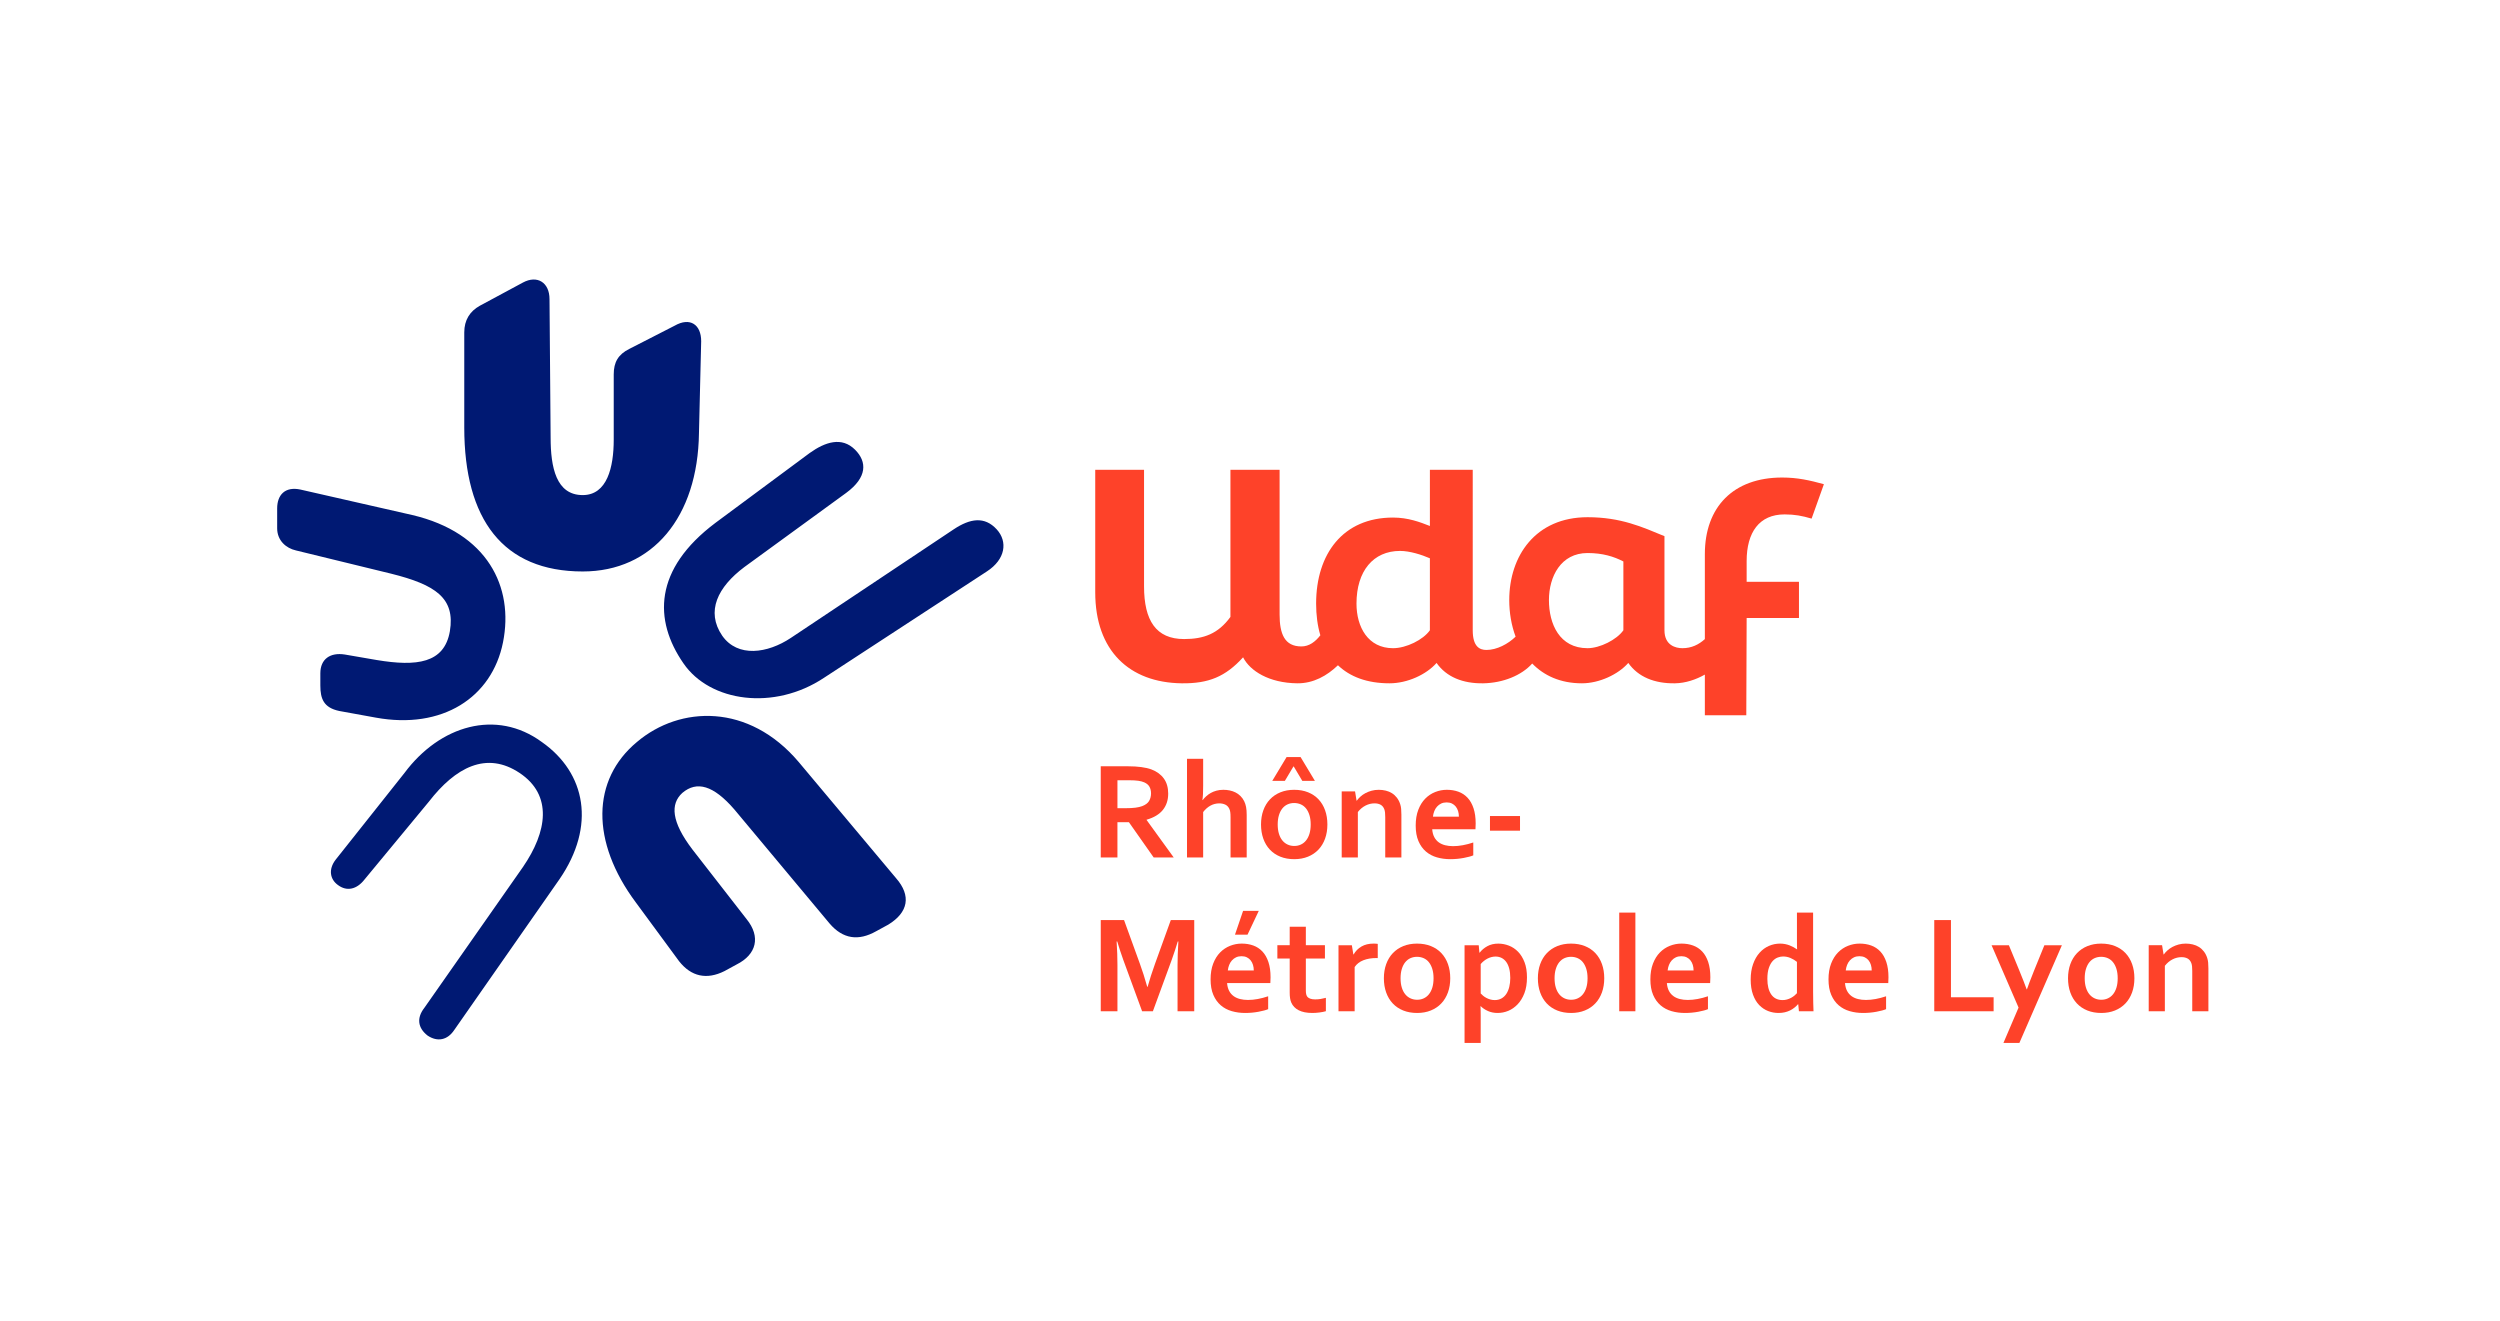
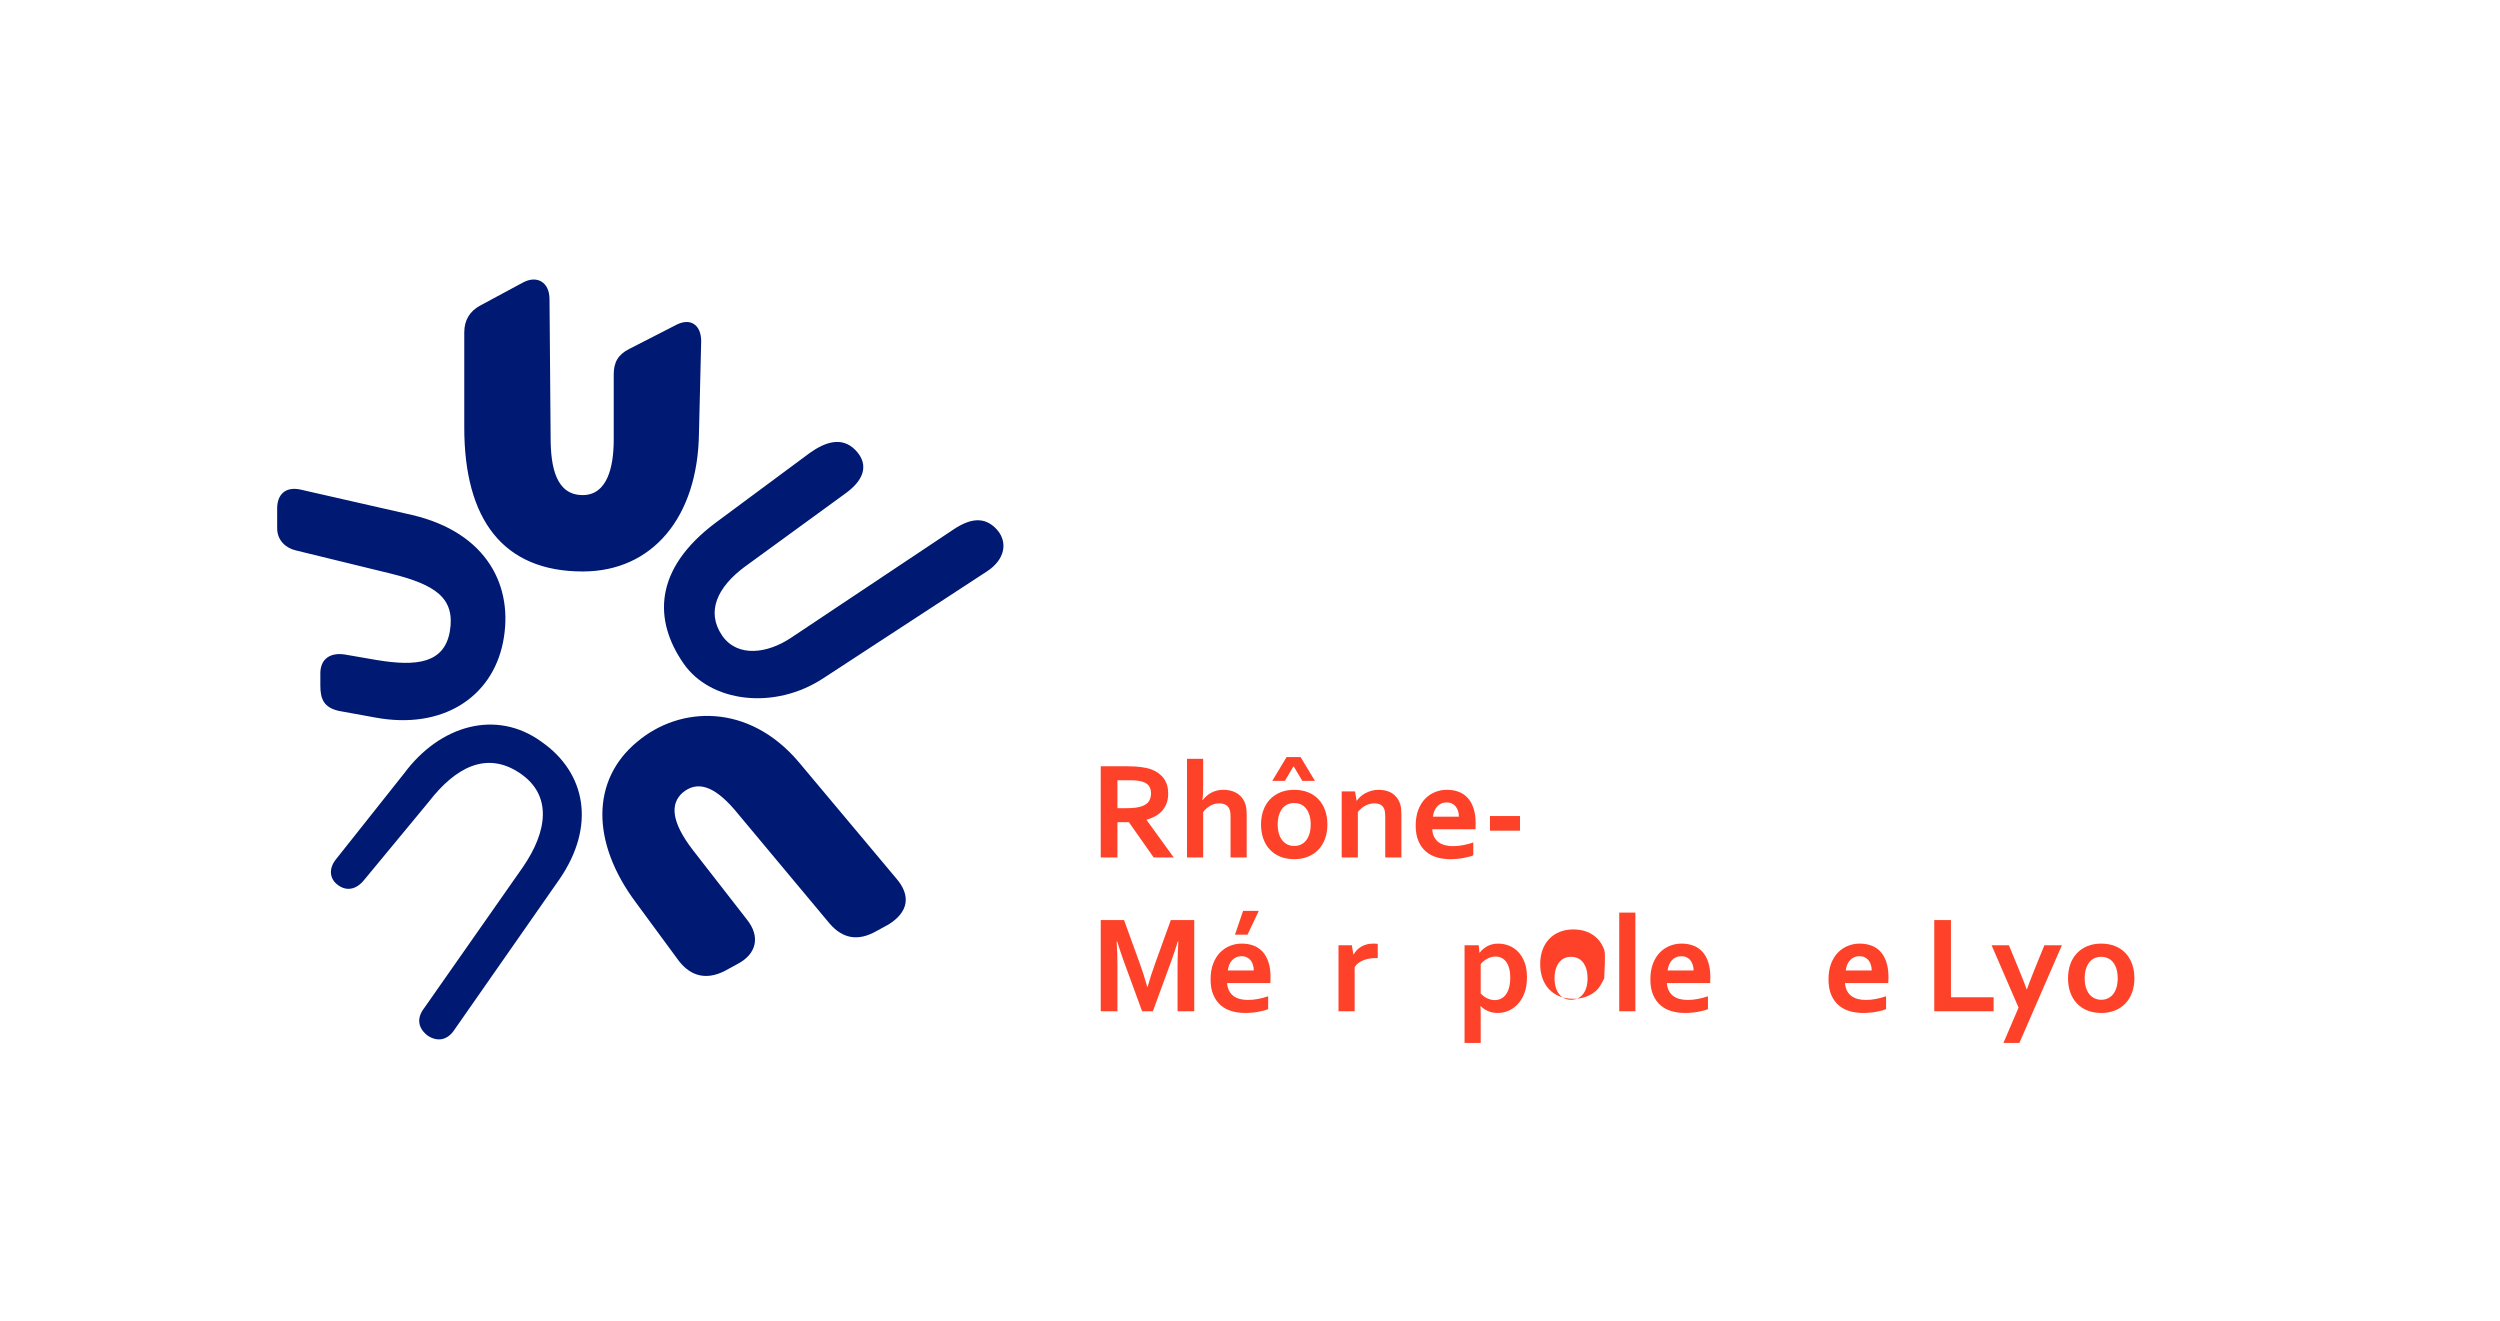
<svg xmlns="http://www.w3.org/2000/svg" version="1.1" id="Calque_1" x="0px" y="0px" width="438.893px" height="231.893px" viewBox="0 0 438.893 231.893" enable-background="new 0 0 438.893 231.893" xml:space="preserve">
  <path fill="#001973" d="M119.987,116.458c4.664,6.802,15.937,8.357,24.683,2.527l28.57-18.658c3.304-2.138,3.693-5.248,1.749-7.385  c-2.138-2.332-4.664-1.944-7.58,0l-28.57,19.047c-4.081,2.721-9.329,3.498-12.05-0.389c-2.915-4.276-0.777-8.551,3.887-12.05  l17.88-13.022c3.693-2.721,3.693-5.442,1.555-7.58c-2.332-2.332-5.248-1.36-7.968,0.583l-16.52,12.244  C114.739,99.938,114.739,108.878,119.987,116.458z M79.738,180.835l18.481-26.479c6.414-9.329,4.664-18.658-3.11-24.1  c-7.968-5.831-17.88-2.915-24.1,5.442l-12.068,15.206c-1.36,1.749-0.972,3.498,0.389,4.47c1.555,1.166,3.304,0.777,4.664-0.972  l11.29-13.652c4.664-6.025,10.106-8.94,15.937-5.053c5.831,3.887,4.859,10.301,0.583,16.52l-17.315,24.73  c-1.36,1.749-1.166,3.498,0.583,4.859C76.822,182.973,78.572,182.584,79.738,180.835z M65.957,125.981  c11.661,2.138,20.407-3.498,22.35-13.216c1.944-9.718-2.721-19.241-15.937-22.35l-19.63-4.47c-2.721-0.583-4.081,0.972-4.081,3.304  v3.498c0,2.138,1.555,3.498,3.304,3.887l16.714,4.081c7.774,1.944,11.272,4.276,10.301,10.106  c-0.972,5.636-5.831,6.219-12.827,5.053l-5.636-0.972c-2.527-0.389-4.276,0.777-4.276,3.304v2.138c0,2.332,0.583,3.887,3.304,4.47  L65.957,125.981z M127.178,170.487l2.138-1.166c3.498-1.749,4.276-4.859,1.749-7.968l-9.523-12.244  c-3.693-4.859-3.887-7.968-1.749-9.912c2.527-2.138,5.442-1.36,9.135,2.915l16.714,20.018c2.332,2.721,5.053,3.11,8.163,1.36  l2.138-1.166c3.498-2.138,4.081-5.053,1.36-8.163l-17.103-20.407c-8.746-10.301-20.796-9.912-28.375-3.498  c-7.968,6.608-8.163,17.492-0.194,28.181l7.58,10.301C121.347,171.459,124.068,172.042,127.178,170.487z M102.301,100.326  c12.244,0,20.213-9.523,20.407-24.294l0.389-16.131c0-2.915-1.944-4.276-4.664-2.721l-7.968,4.081  c-1.944,0.972-2.721,2.332-2.721,4.47v11.467c0,4.859-1.166,9.718-5.442,9.718c-4.664,0-5.636-4.859-5.636-10.106L96.47,52.516  c0-2.915-2.138-4.276-4.664-2.915l-7.58,4.081c-1.749,0.972-2.721,2.527-2.721,4.664v16.714  C81.505,91.192,88.307,100.326,102.301,100.326z" />
-   <path fill="#FE4229" d="M313.293,90.307c1.788,0,3.083,0.247,4.747,0.74l2.158-6.042c-2.466-0.678-4.624-1.171-7.336-1.171  c-8.569,0-13.563,5.179-13.563,13.44v14.928c-1.093,0.979-2.347,1.594-3.946,1.594c-1.171,0-3.144-0.493-3.144-3.144V94.129  c-3.884-1.603-7.645-3.329-13.501-3.329c-9.124,0-13.748,6.781-13.748,14.549c0,2.195,0.365,4.404,1.116,6.42  c-1.322,1.286-3.294,2.335-5.123,2.335c-1.171,0-2.404-0.555-2.404-3.452V82.477h-7.521v9.864c-1.726-0.678-3.822-1.48-6.473-1.48  c-8.816,0-13.501,6.412-13.501,15.104c0,2.013,0.243,3.886,0.742,5.566c-0.885,1.132-1.958,1.956-3.332,1.956  c-2.959,0-3.822-2.219-3.822-5.61v-25.4h-8.631v25.831c-2.158,2.959-4.685,3.884-8.138,3.884c-4.932,0-7.028-3.267-7.028-9.247  V82.477h-8.569v21.516c0,10.234,5.98,15.844,15.166,15.967c4.747,0.062,7.706-1.171,10.789-4.562c1.233,2.404,4.562,4.5,9.494,4.562  c2.853,0.035,5.262-1.341,7.161-3.169c2.093,2.004,5.076,3.169,9.053,3.169c3.144,0,6.473-1.541,8.261-3.576  c1.726,2.466,4.624,3.637,8.199,3.576c3.456-0.061,6.726-1.378,8.592-3.474c2.057,2.114,4.934,3.474,8.731,3.474  c3.021,0,6.35-1.541,8.138-3.576c1.726,2.466,4.624,3.637,8.199,3.576c1.866-0.033,3.672-0.647,5.24-1.532v7.142h7.275l0.062-17.077  h9.186v-6.35h-9.186v-3.637C306.635,93.451,308.854,90.307,313.293,90.307z M251.026,110.651c-1.171,1.665-4.131,3.144-6.473,3.144  c-4.377,0-6.412-3.699-6.412-7.83c0-5.733,2.959-9.247,7.645-9.247c1.726,0,3.822,0.678,5.24,1.295V110.651z M284.996,110.651  c-1.171,1.665-4.131,3.144-6.288,3.144c-4.932,0-6.781-4.254-6.781-8.446c0-4.131,2.096-8.261,6.781-8.261  c2.651,0,4.624,0.617,6.288,1.48V110.651z" />
  <g>
    <path fill="#FE4229" d="M205.086,139.337c0,1.117-0.309,2.063-0.927,2.841c-0.618,0.777-1.573,1.354-2.865,1.729v0.048l4.762,6.58   h-3.518l-4.354-6.197h-2.01v6.197h-2.931v-16.006h4.869c0.805,0,1.555,0.046,2.249,0.138c0.693,0.092,1.288,0.229,1.782,0.413   c0.941,0.359,1.667,0.891,2.177,1.597C204.831,137.381,205.086,138.269,205.086,139.337z M197.622,141.885   c0.67,0,1.238-0.03,1.705-0.089c0.467-0.06,0.859-0.15,1.179-0.269c0.59-0.224,0.999-0.528,1.226-0.916   c0.227-0.387,0.341-0.832,0.341-1.333c0-0.431-0.09-0.812-0.269-1.143c-0.18-0.331-0.484-0.592-0.915-0.784   c-0.279-0.127-0.63-0.221-1.053-0.281c-0.423-0.06-0.945-0.089-1.567-0.089h-2.094v4.904H197.622z" />
    <path fill="#FE4229" d="M211.223,137.938c0,0.598-0.01,1.09-0.03,1.477c-0.02,0.387-0.054,0.736-0.102,1.047h0.048   c0.167-0.223,0.373-0.447,0.616-0.67c0.243-0.223,0.51-0.417,0.801-0.58s0.622-0.297,0.993-0.401   c0.371-0.104,0.779-0.155,1.226-0.155c0.383,0,0.755,0.038,1.119,0.113c0.363,0.076,0.702,0.193,1.017,0.353   s0.602,0.367,0.861,0.622s0.477,0.558,0.652,0.909c0.151,0.303,0.263,0.646,0.335,1.029c0.071,0.383,0.107,0.85,0.107,1.399v7.453   h-2.835v-7.07c0-0.358-0.016-0.652-0.048-0.879c-0.032-0.228-0.088-0.425-0.168-0.592c-0.167-0.351-0.406-0.598-0.718-0.742   c-0.311-0.144-0.666-0.215-1.064-0.215c-0.55,0.008-1.059,0.14-1.525,0.395c-0.466,0.255-0.895,0.63-1.286,1.124v7.979h-2.835   v-17.322h2.835V137.938z" />
    <path fill="#FE4229" d="M233.032,144.745c0,0.909-0.136,1.739-0.407,2.488s-0.66,1.392-1.167,1.926   c-0.506,0.535-1.119,0.947-1.836,1.238s-1.519,0.437-2.404,0.437c-0.909,0-1.725-0.146-2.446-0.437   c-0.722-0.291-1.334-0.704-1.836-1.238c-0.502-0.534-0.887-1.176-1.154-1.926c-0.268-0.75-0.401-1.579-0.401-2.488   s0.136-1.739,0.407-2.488s0.66-1.392,1.167-1.926c0.506-0.535,1.118-0.947,1.836-1.238s1.52-0.437,2.405-0.437   c0.909,0,1.725,0.146,2.446,0.437s1.334,0.704,1.836,1.238c0.502,0.534,0.887,1.176,1.154,1.926S233.032,143.835,233.032,144.745z    M225.866,132.914h2.464l2.513,4.175h-2.213l-1.507-2.536h-0.048l-1.507,2.536h-2.213L225.866,132.914z M230.101,144.745   c0-0.614-0.071-1.156-0.215-1.627s-0.343-0.865-0.599-1.185c-0.255-0.319-0.562-0.558-0.921-0.718   c-0.359-0.159-0.75-0.239-1.172-0.239c-0.415,0-0.8,0.08-1.154,0.239c-0.355,0.16-0.66,0.399-0.916,0.718   c-0.255,0.319-0.454,0.714-0.598,1.185s-0.216,1.013-0.216,1.627s0.072,1.156,0.216,1.627s0.345,0.863,0.604,1.178   c0.259,0.315,0.566,0.555,0.921,0.718c0.355,0.164,0.744,0.246,1.167,0.246s0.81-0.082,1.16-0.246   c0.351-0.163,0.654-0.402,0.909-0.718c0.255-0.315,0.455-0.708,0.599-1.178S230.101,145.359,230.101,144.745z" />
    <path fill="#FE4229" d="M238.152,140.558h0.048c0.167-0.239,0.379-0.475,0.634-0.706c0.255-0.231,0.546-0.435,0.874-0.61   s0.688-0.317,1.083-0.425c0.395-0.107,0.815-0.161,1.262-0.161c0.423,0,0.832,0.048,1.226,0.144   c0.395,0.096,0.756,0.245,1.083,0.448c0.327,0.204,0.616,0.467,0.867,0.79c0.251,0.323,0.448,0.708,0.592,1.155   c0.08,0.247,0.134,0.516,0.162,0.807c0.028,0.292,0.042,0.628,0.042,1.011v7.524h-2.835v-7.082c0-0.311-0.012-0.578-0.036-0.802   c-0.024-0.223-0.068-0.418-0.131-0.586c-0.144-0.367-0.361-0.63-0.652-0.79s-0.644-0.239-1.059-0.239   c-0.55,0-1.079,0.13-1.585,0.389c-0.507,0.259-0.955,0.636-1.346,1.13v7.979h-2.835v-11.592h2.345L238.152,140.558z" />
    <path fill="#FE4229" d="M255.103,148.549c0.551,0,1.125-0.056,1.723-0.167c0.599-0.112,1.205-0.271,1.818-0.479v2.261   c-0.367,0.16-0.929,0.312-1.687,0.455s-1.543,0.215-2.356,0.215c-0.822,0-1.602-0.105-2.339-0.317   c-0.738-0.211-1.382-0.552-1.932-1.023c-0.55-0.47-0.987-1.081-1.31-1.83c-0.323-0.75-0.484-1.659-0.484-2.728   c0-1.053,0.151-1.974,0.455-2.764c0.303-0.789,0.71-1.443,1.22-1.962c0.51-0.518,1.095-0.907,1.752-1.166   c0.658-0.259,1.338-0.389,2.04-0.389c0.734,0,1.41,0.111,2.028,0.335c0.618,0.223,1.152,0.574,1.603,1.053s0.802,1.094,1.053,1.848   c0.251,0.753,0.377,1.645,0.377,2.673c-0.008,0.399-0.02,0.738-0.036,1.017h-7.596c0.04,0.534,0.16,0.991,0.359,1.37   c0.199,0.379,0.46,0.686,0.784,0.921c0.323,0.235,0.7,0.407,1.13,0.514C254.134,148.495,254.601,148.549,255.103,148.549z    M253.967,140.869c-0.359,0-0.678,0.066-0.957,0.197c-0.279,0.132-0.521,0.311-0.724,0.539c-0.204,0.227-0.365,0.492-0.485,0.795   c-0.119,0.303-0.199,0.626-0.239,0.969h4.558c0-0.343-0.046-0.666-0.138-0.969s-0.227-0.568-0.407-0.795   c-0.179-0.228-0.403-0.407-0.67-0.539C254.639,140.935,254.326,140.869,253.967,140.869z" />
    <path fill="#FE4229" d="M261.575,143.261h5.275v2.572h-5.275V143.261z" />
    <path fill="#FE4229" d="M201.474,173.24c0.351-1.26,0.786-2.612,1.304-4.055l2.764-7.656h4.115v16.006h-2.931v-8.111   c0-1.188,0.048-2.568,0.144-4.139h-0.108c-0.136,0.455-0.295,0.965-0.479,1.531s-0.375,1.125-0.574,1.675l-3.314,9.044h-1.89   l-3.314-9.044c-0.199-0.55-0.391-1.108-0.574-1.675s-0.343-1.077-0.479-1.531h-0.108c0.096,1.476,0.144,2.851,0.144,4.127v8.123   h-2.931v-16.006h4.091l2.763,7.621c0.463,1.268,0.897,2.632,1.304,4.091H201.474z" />
    <path fill="#FE4229" d="M219.095,175.549c0.551,0,1.125-0.056,1.723-0.167c0.599-0.112,1.205-0.271,1.818-0.479v2.261   c-0.367,0.16-0.929,0.312-1.687,0.455s-1.543,0.215-2.356,0.215c-0.822,0-1.602-0.105-2.339-0.317   c-0.738-0.211-1.382-0.552-1.932-1.023c-0.55-0.47-0.987-1.081-1.31-1.83c-0.323-0.75-0.484-1.659-0.484-2.728   c0-1.053,0.151-1.974,0.455-2.764c0.303-0.789,0.71-1.443,1.22-1.962c0.51-0.518,1.095-0.907,1.752-1.166   c0.658-0.259,1.338-0.389,2.04-0.389c0.734,0,1.41,0.111,2.028,0.335c0.618,0.223,1.152,0.574,1.603,1.053s0.802,1.094,1.053,1.848   c0.251,0.753,0.377,1.645,0.377,2.673c-0.008,0.399-0.02,0.738-0.036,1.017h-7.596c0.04,0.534,0.16,0.991,0.359,1.37   c0.199,0.379,0.46,0.686,0.784,0.921c0.323,0.235,0.7,0.407,1.13,0.514C218.126,175.495,218.593,175.549,219.095,175.549z    M217.958,167.869c-0.359,0-0.678,0.066-0.957,0.197c-0.279,0.132-0.521,0.311-0.724,0.539c-0.204,0.227-0.365,0.492-0.485,0.795   c-0.119,0.303-0.199,0.626-0.239,0.969h4.558c0-0.343-0.046-0.666-0.138-0.969s-0.227-0.568-0.407-0.795   c-0.179-0.228-0.403-0.407-0.67-0.539C218.63,167.935,218.317,167.869,217.958,167.869z M220.985,159.914l-1.974,4.175h-2.201   l1.423-4.175H220.985z" />
-     <path fill="#FE4229" d="M232.769,177.523c-0.319,0.096-0.7,0.171-1.143,0.227c-0.442,0.056-0.855,0.083-1.238,0.083   c-0.973,0-1.769-0.157-2.387-0.472c-0.618-0.315-1.055-0.768-1.31-1.358c-0.184-0.423-0.275-0.997-0.275-1.723v-6.005h-2.166   v-2.333h2.166v-3.242h2.835v3.242h3.35v2.333h-3.35v5.634c0,0.447,0.068,0.778,0.203,0.993c0.239,0.367,0.714,0.55,1.424,0.55   c0.327,0,0.652-0.026,0.975-0.078c0.323-0.052,0.628-0.118,0.915-0.197V177.523z" />
    <path fill="#FE4229" d="M241.873,168.192h-0.239c-0.869,0-1.633,0.129-2.291,0.389c-0.658,0.259-1.167,0.656-1.525,1.19v7.764   h-2.835v-11.592h2.345l0.263,1.615h0.048c0.335-0.59,0.795-1.055,1.382-1.394c0.586-0.339,1.29-0.508,2.111-0.508   c0.287,0,0.534,0.016,0.742,0.048V168.192z" />
-     <path fill="#FE4229" d="M254.601,171.745c0,0.909-0.136,1.739-0.407,2.488s-0.66,1.392-1.167,1.926   c-0.506,0.535-1.119,0.947-1.836,1.238s-1.519,0.437-2.404,0.437c-0.909,0-1.725-0.146-2.446-0.437   c-0.722-0.291-1.334-0.704-1.836-1.238c-0.502-0.534-0.887-1.176-1.154-1.926c-0.268-0.75-0.401-1.579-0.401-2.488   s0.136-1.739,0.407-2.488s0.66-1.392,1.167-1.926c0.506-0.535,1.118-0.947,1.836-1.238s1.52-0.437,2.405-0.437   c0.909,0,1.725,0.146,2.446,0.437s1.334,0.704,1.836,1.238c0.502,0.534,0.887,1.176,1.154,1.926S254.601,170.835,254.601,171.745z    M251.67,171.745c0-0.614-0.071-1.156-0.215-1.627s-0.343-0.865-0.599-1.185c-0.255-0.319-0.562-0.558-0.921-0.718   c-0.359-0.159-0.75-0.239-1.172-0.239c-0.415,0-0.8,0.08-1.154,0.239c-0.355,0.16-0.66,0.399-0.916,0.718   c-0.255,0.319-0.454,0.714-0.598,1.185s-0.216,1.013-0.216,1.627s0.072,1.156,0.216,1.627s0.345,0.863,0.604,1.178   c0.259,0.315,0.566,0.555,0.921,0.718c0.355,0.164,0.744,0.246,1.167,0.246s0.81-0.082,1.16-0.246   c0.351-0.163,0.654-0.402,0.909-0.718c0.255-0.315,0.455-0.708,0.599-1.178S251.67,172.359,251.67,171.745z" />
    <path fill="#FE4229" d="M262.915,177.833c-0.622,0-1.187-0.113-1.693-0.341c-0.507-0.227-0.927-0.508-1.262-0.843h-0.048   c0.008,0.16,0.016,0.385,0.024,0.676s0.012,0.608,0.012,0.951v4.821h-2.835v-17.154h2.488l0.12,1.304h0.048   c0.351-0.462,0.802-0.843,1.352-1.143c0.551-0.299,1.188-0.448,1.914-0.448c0.63,0,1.25,0.118,1.86,0.353   c0.61,0.235,1.15,0.596,1.621,1.083c0.471,0.486,0.847,1.101,1.13,1.842c0.283,0.742,0.425,1.623,0.425,2.644   c0,1.077-0.151,2.008-0.455,2.793s-0.702,1.436-1.196,1.95c-0.495,0.515-1.043,0.896-1.645,1.143S263.553,177.833,262.915,177.833z    M262.544,167.928c-0.495,0.008-0.965,0.13-1.412,0.365s-0.841,0.552-1.184,0.951v5.168c0.119,0.135,0.263,0.271,0.431,0.406   c0.167,0.136,0.354,0.259,0.562,0.371s0.437,0.203,0.688,0.275c0.251,0.071,0.512,0.107,0.783,0.107   c0.439,0,0.83-0.094,1.173-0.281c0.343-0.187,0.628-0.453,0.855-0.795c0.228-0.343,0.401-0.751,0.521-1.226   s0.179-1.003,0.179-1.585c0-0.622-0.062-1.168-0.185-1.639c-0.124-0.471-0.299-0.861-0.526-1.172   c-0.228-0.311-0.5-0.546-0.82-0.706C263.29,168.008,262.935,167.928,262.544,167.928z" />
-     <path fill="#FE4229" d="M281.637,171.745c0,0.909-0.136,1.739-0.407,2.488s-0.66,1.392-1.167,1.926   c-0.506,0.535-1.119,0.947-1.836,1.238s-1.519,0.437-2.404,0.437c-0.909,0-1.725-0.146-2.446-0.437   c-0.722-0.291-1.334-0.704-1.836-1.238c-0.502-0.534-0.887-1.176-1.154-1.926c-0.268-0.75-0.401-1.579-0.401-2.488   s0.136-1.739,0.407-2.488s0.66-1.392,1.167-1.926c0.506-0.535,1.118-0.947,1.836-1.238s1.52-0.437,2.405-0.437   c0.909,0,1.725,0.146,2.446,0.437s1.334,0.704,1.836,1.238c0.502,0.534,0.887,1.176,1.154,1.926S281.637,170.835,281.637,171.745z    M278.706,171.745c0-0.614-0.071-1.156-0.215-1.627s-0.343-0.865-0.599-1.185c-0.255-0.319-0.562-0.558-0.921-0.718   c-0.359-0.159-0.75-0.239-1.172-0.239c-0.415,0-0.8,0.08-1.154,0.239c-0.355,0.16-0.66,0.399-0.916,0.718   c-0.255,0.319-0.454,0.714-0.598,1.185s-0.216,1.013-0.216,1.627s0.072,1.156,0.216,1.627s0.345,0.863,0.604,1.178   c0.259,0.315,0.566,0.555,0.921,0.718c0.355,0.164,0.744,0.246,1.167,0.246s0.81-0.082,1.16-0.246   c0.351-0.163,0.654-0.402,0.909-0.718c0.255-0.315,0.455-0.708,0.599-1.178S278.706,172.359,278.706,171.745z" />
+     <path fill="#FE4229" d="M281.637,171.745s-0.66,1.392-1.167,1.926   c-0.506,0.535-1.119,0.947-1.836,1.238s-1.519,0.437-2.404,0.437c-0.909,0-1.725-0.146-2.446-0.437   c-0.722-0.291-1.334-0.704-1.836-1.238c-0.502-0.534-0.887-1.176-1.154-1.926c-0.268-0.75-0.401-1.579-0.401-2.488   s0.136-1.739,0.407-2.488s0.66-1.392,1.167-1.926c0.506-0.535,1.118-0.947,1.836-1.238s1.52-0.437,2.405-0.437   c0.909,0,1.725,0.146,2.446,0.437s1.334,0.704,1.836,1.238c0.502,0.534,0.887,1.176,1.154,1.926S281.637,170.835,281.637,171.745z    M278.706,171.745c0-0.614-0.071-1.156-0.215-1.627s-0.343-0.865-0.599-1.185c-0.255-0.319-0.562-0.558-0.921-0.718   c-0.359-0.159-0.75-0.239-1.172-0.239c-0.415,0-0.8,0.08-1.154,0.239c-0.355,0.16-0.66,0.399-0.916,0.718   c-0.255,0.319-0.454,0.714-0.598,1.185s-0.216,1.013-0.216,1.627s0.072,1.156,0.216,1.627s0.345,0.863,0.604,1.178   c0.259,0.315,0.566,0.555,0.921,0.718c0.355,0.164,0.744,0.246,1.167,0.246s0.81-0.082,1.16-0.246   c0.351-0.163,0.654-0.402,0.909-0.718c0.255-0.315,0.455-0.708,0.599-1.178S278.706,172.359,278.706,171.745z" />
    <path fill="#FE4229" d="M284.269,177.535v-17.322h2.835v17.322H284.269z" />
    <path fill="#FE4229" d="M296.303,175.549c0.551,0,1.125-0.056,1.723-0.167c0.599-0.112,1.205-0.271,1.818-0.479v2.261   c-0.367,0.16-0.929,0.312-1.687,0.455s-1.543,0.215-2.356,0.215c-0.822,0-1.602-0.105-2.339-0.317   c-0.738-0.211-1.382-0.552-1.932-1.023c-0.55-0.47-0.987-1.081-1.31-1.83c-0.323-0.75-0.484-1.659-0.484-2.728   c0-1.053,0.151-1.974,0.455-2.764c0.303-0.789,0.71-1.443,1.22-1.962c0.51-0.518,1.095-0.907,1.752-1.166   c0.658-0.259,1.338-0.389,2.04-0.389c0.734,0,1.41,0.111,2.028,0.335c0.618,0.223,1.152,0.574,1.603,1.053s0.802,1.094,1.053,1.848   c0.251,0.753,0.377,1.645,0.377,2.673c-0.008,0.399-0.02,0.738-0.036,1.017h-7.596c0.04,0.534,0.16,0.991,0.359,1.37   c0.199,0.379,0.46,0.686,0.784,0.921c0.323,0.235,0.7,0.407,1.13,0.514C295.334,175.495,295.801,175.549,296.303,175.549z    M295.167,167.869c-0.359,0-0.678,0.066-0.957,0.197c-0.279,0.132-0.521,0.311-0.724,0.539c-0.204,0.227-0.365,0.492-0.485,0.795   c-0.119,0.303-0.199,0.626-0.239,0.969h4.558c0-0.343-0.046-0.666-0.138-0.969s-0.227-0.568-0.407-0.795   c-0.179-0.228-0.403-0.407-0.67-0.539C295.839,167.935,295.526,167.869,295.167,167.869z" />
-     <path fill="#FE4229" d="M307.345,171.972c0-1.013,0.14-1.916,0.419-2.71c0.279-0.793,0.66-1.459,1.142-1.998   c0.482-0.539,1.035-0.941,1.657-1.208c0.622-0.267,1.269-0.4,1.938-0.4c0.311,0,0.606,0.028,0.885,0.083   c0.279,0.056,0.542,0.131,0.79,0.227c0.247,0.096,0.479,0.204,0.693,0.323c0.216,0.12,0.415,0.243,0.599,0.371h0.023   c-0.008-0.16-0.014-0.385-0.018-0.676c-0.004-0.291-0.006-0.608-0.006-0.951v-4.821h2.835v13.877c0,0.766,0.008,1.424,0.024,1.974   c0.016,0.551,0.032,1.041,0.048,1.472h-2.56l-0.12-1.232h-0.048c-0.167,0.2-0.369,0.395-0.604,0.586   c-0.235,0.191-0.495,0.357-0.778,0.497s-0.594,0.249-0.933,0.329c-0.339,0.08-0.708,0.119-1.106,0.119   c-0.63,0-1.234-0.111-1.812-0.335c-0.578-0.223-1.097-0.568-1.555-1.035c-0.458-0.466-0.825-1.077-1.101-1.83   C307.483,173.88,307.345,172.993,307.345,171.972z M312.932,175.573c0.279,0,0.544-0.036,0.795-0.107   c0.251-0.072,0.488-0.168,0.711-0.287c0.224-0.12,0.421-0.251,0.592-0.395s0.317-0.283,0.437-0.418v-5.503   c-0.335-0.271-0.71-0.497-1.125-0.676c-0.415-0.179-0.853-0.269-1.315-0.269c-0.295,0-0.604,0.06-0.927,0.18   c-0.323,0.119-0.618,0.323-0.885,0.61c-0.268,0.287-0.491,0.686-0.67,1.196c-0.18,0.51-0.27,1.161-0.27,1.95   c0,1.165,0.226,2.074,0.676,2.728C311.402,175.234,312.062,175.565,312.932,175.573z" />
    <path fill="#FE4229" d="M327.574,175.549c0.551,0,1.125-0.056,1.723-0.167c0.599-0.112,1.205-0.271,1.818-0.479v2.261   c-0.367,0.16-0.929,0.312-1.687,0.455s-1.543,0.215-2.356,0.215c-0.822,0-1.602-0.105-2.339-0.317   c-0.738-0.211-1.382-0.552-1.932-1.023c-0.55-0.47-0.987-1.081-1.31-1.83c-0.323-0.75-0.484-1.659-0.484-2.728   c0-1.053,0.151-1.974,0.455-2.764c0.303-0.789,0.71-1.443,1.22-1.962c0.51-0.518,1.095-0.907,1.752-1.166   c0.658-0.259,1.338-0.389,2.04-0.389c0.734,0,1.41,0.111,2.028,0.335c0.618,0.223,1.152,0.574,1.603,1.053s0.802,1.094,1.053,1.848   c0.251,0.753,0.377,1.645,0.377,2.673c-0.008,0.399-0.02,0.738-0.036,1.017h-7.596c0.04,0.534,0.16,0.991,0.359,1.37   c0.199,0.379,0.46,0.686,0.784,0.921c0.323,0.235,0.7,0.407,1.13,0.514C326.605,175.495,327.072,175.549,327.574,175.549z    M326.438,167.869c-0.359,0-0.678,0.066-0.957,0.197c-0.279,0.132-0.521,0.311-0.724,0.539c-0.204,0.227-0.365,0.492-0.485,0.795   c-0.119,0.303-0.199,0.626-0.239,0.969h4.558c0-0.343-0.046-0.666-0.138-0.969s-0.227-0.568-0.407-0.795   c-0.179-0.228-0.403-0.407-0.67-0.539C327.11,167.935,326.797,167.869,326.438,167.869z" />
    <path fill="#FE4229" d="M342.504,161.528v13.554h7.489v2.452h-10.42v-16.006H342.504z" />
    <path fill="#FE4229" d="M349.634,165.943h3.039l1.734,4.199c0.654,1.595,1.117,2.775,1.388,3.541h0.048   c0.2-0.598,0.622-1.707,1.269-3.326l1.794-4.414h3.075l-7.465,17.154h-2.799l2.656-6.208L349.634,165.943z" />
    <path fill="#FE4229" d="M374.708,171.745c0,0.909-0.136,1.739-0.407,2.488s-0.66,1.392-1.167,1.926   c-0.506,0.535-1.119,0.947-1.836,1.238s-1.519,0.437-2.404,0.437c-0.909,0-1.725-0.146-2.446-0.437   c-0.722-0.291-1.334-0.704-1.836-1.238c-0.502-0.534-0.887-1.176-1.154-1.926c-0.268-0.75-0.401-1.579-0.401-2.488   s0.136-1.739,0.407-2.488s0.66-1.392,1.167-1.926c0.506-0.535,1.118-0.947,1.836-1.238s1.52-0.437,2.405-0.437   c0.909,0,1.725,0.146,2.446,0.437s1.334,0.704,1.836,1.238c0.502,0.534,0.887,1.176,1.154,1.926S374.708,170.835,374.708,171.745z    M371.777,171.745c0-0.614-0.071-1.156-0.215-1.627s-0.343-0.865-0.599-1.185c-0.255-0.319-0.562-0.558-0.921-0.718   c-0.359-0.159-0.75-0.239-1.172-0.239c-0.415,0-0.8,0.08-1.154,0.239c-0.355,0.16-0.66,0.399-0.916,0.718   c-0.255,0.319-0.454,0.714-0.598,1.185s-0.216,1.013-0.216,1.627s0.072,1.156,0.216,1.627s0.345,0.863,0.604,1.178   c0.259,0.315,0.566,0.555,0.921,0.718c0.355,0.164,0.744,0.246,1.167,0.246s0.81-0.082,1.16-0.246   c0.351-0.163,0.654-0.402,0.909-0.718c0.255-0.315,0.455-0.708,0.599-1.178S371.777,172.359,371.777,171.745z" />
-     <path fill="#FE4229" d="M379.828,167.558h0.048c0.167-0.239,0.379-0.475,0.634-0.706c0.255-0.231,0.546-0.435,0.874-0.61   s0.688-0.317,1.083-0.425c0.395-0.107,0.815-0.161,1.262-0.161c0.423,0,0.832,0.048,1.226,0.144   c0.395,0.096,0.756,0.245,1.083,0.448c0.327,0.204,0.616,0.467,0.867,0.79c0.251,0.323,0.448,0.708,0.592,1.155   c0.08,0.247,0.134,0.516,0.162,0.807c0.028,0.292,0.042,0.628,0.042,1.011v7.524h-2.835v-7.082c0-0.311-0.012-0.578-0.036-0.802   c-0.024-0.223-0.068-0.418-0.131-0.586c-0.144-0.367-0.361-0.63-0.652-0.79s-0.644-0.239-1.059-0.239   c-0.55,0-1.079,0.13-1.585,0.389c-0.507,0.259-0.955,0.636-1.346,1.13v7.979h-2.835v-11.592h2.345L379.828,167.558z" />
  </g>
</svg>